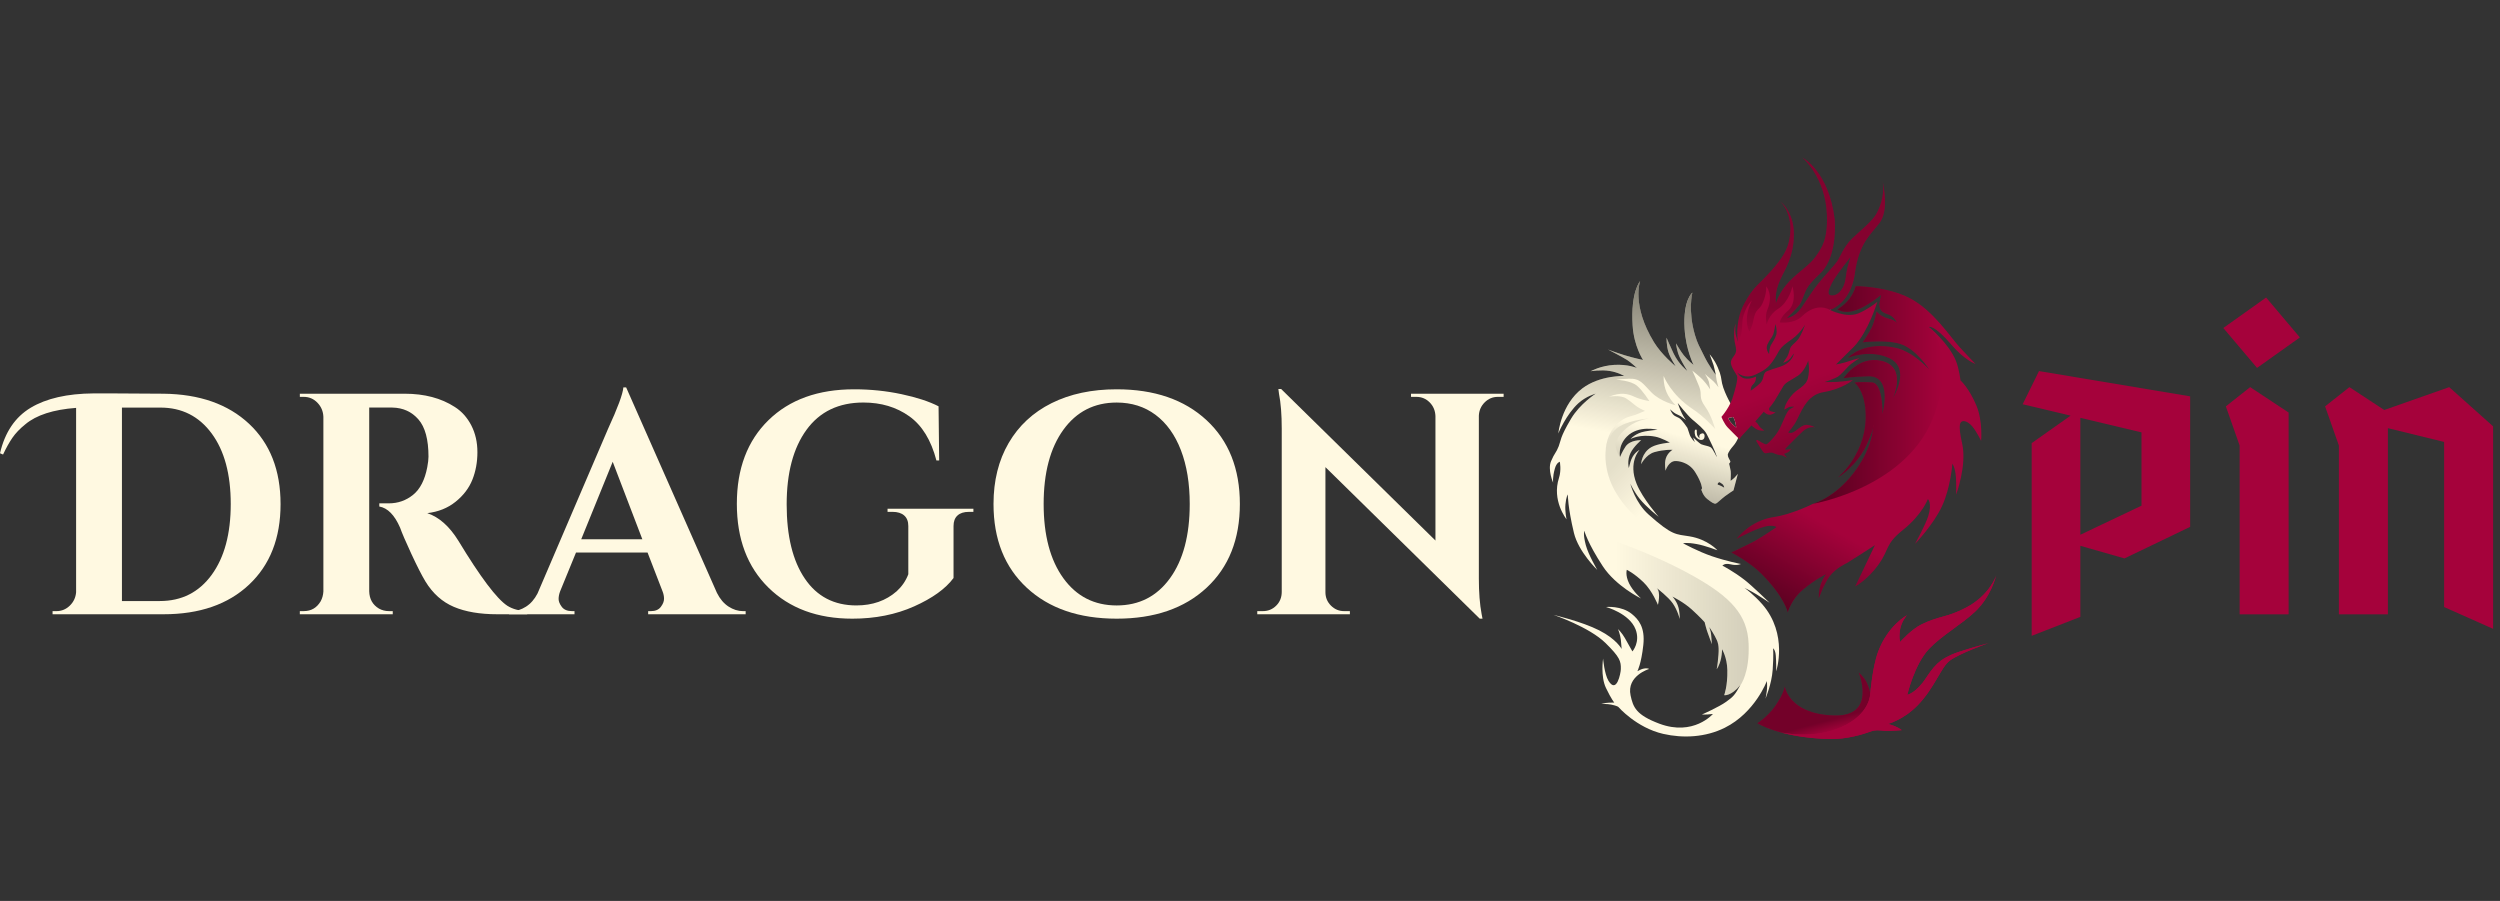
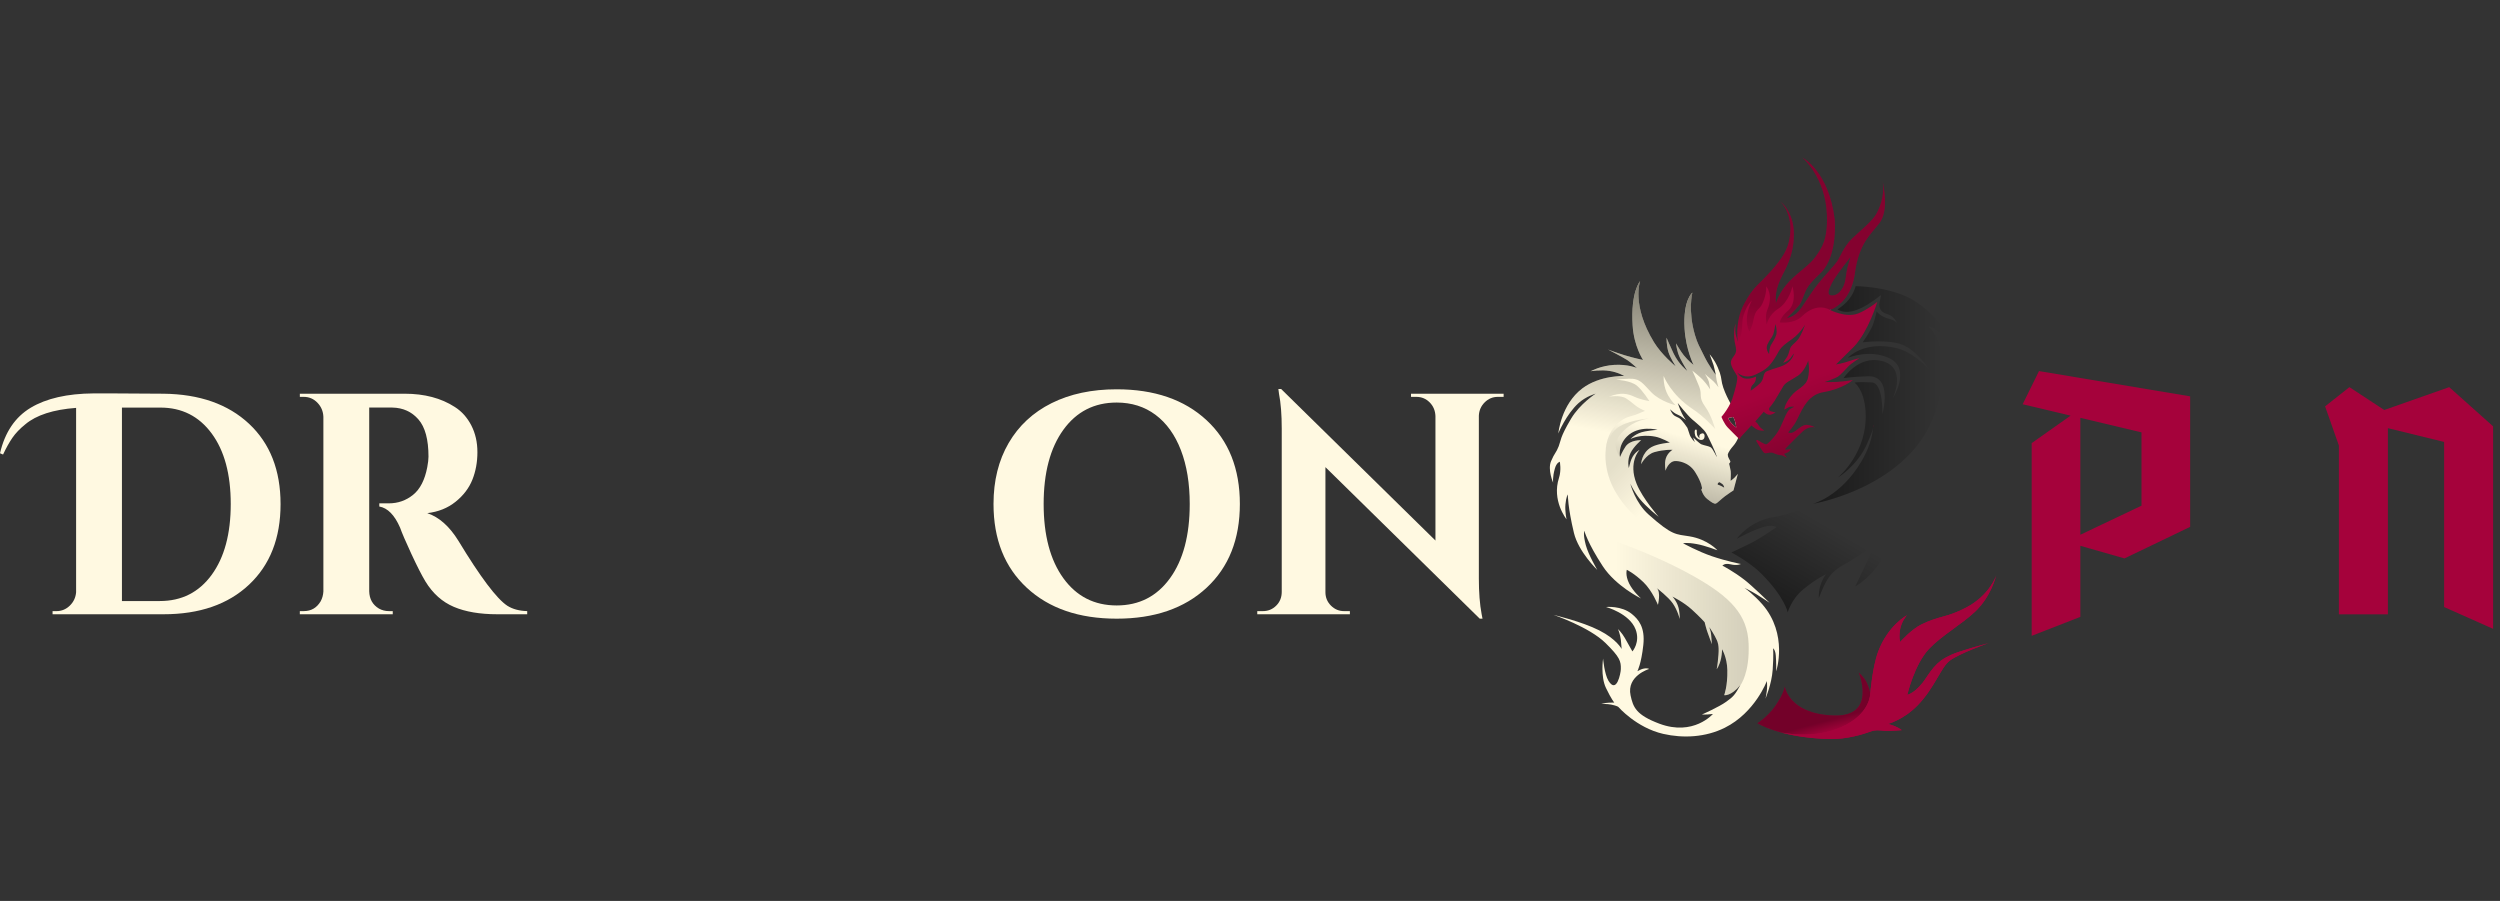
<svg xmlns="http://www.w3.org/2000/svg" width="111" height="40" viewBox="0 0 111 40" fill="none">
  <rect x="0" y="0" width="111" height="40" fill="#333333" stroke="none" />
  <g clip-path="url(#clip0_201_60046)">
    <path d="M4.152 17.467H4.993C5.4 17.467 6.156 17.472 7.259 17.481C8.861 17.499 10.127 17.945 11.059 18.817C11.991 19.689 12.457 20.878 12.457 22.384C12.457 23.89 11.991 25.082 11.059 25.958C10.127 26.835 8.861 27.273 7.259 27.273H2.334V27.134H2.51C2.736 27.134 2.933 27.052 3.101 26.889C3.268 26.725 3.361 26.527 3.379 26.294V18.11C2.366 18.185 1.615 18.428 1.126 18.838C0.882 19.034 0.69 19.235 0.55 19.439C0.409 19.645 0.271 19.892 0.136 20.181L0 20.125C0.217 19.192 0.672 18.518 1.364 18.103C2.056 17.689 2.985 17.476 4.153 17.467L4.152 17.467ZM9.397 25.525C9.962 24.751 10.245 23.702 10.245 22.377C10.245 21.053 9.962 20.008 9.397 19.244C8.831 18.479 8.074 18.097 7.124 18.097H5.414V26.686H7.097C8.064 26.686 8.831 26.299 9.397 25.525V25.525Z" fill="#FFF9E1" />
    <path d="M17.017 18.096H16.393V26.252C16.401 26.597 16.546 26.854 16.827 27.022C16.963 27.096 17.107 27.133 17.261 27.133H17.438V27.273H13.312V27.133H13.489C13.815 27.133 14.063 26.989 14.236 26.7C14.308 26.569 14.348 26.425 14.358 26.266V18.502C14.348 18.26 14.26 18.052 14.093 17.88C13.926 17.707 13.724 17.621 13.489 17.621H13.313V17.481H17.967C18.845 17.481 19.587 17.677 20.193 18.069C20.5 18.264 20.744 18.537 20.926 18.887C21.106 19.236 21.197 19.633 21.197 20.076C21.197 20.519 21.122 20.927 20.973 21.3C20.824 21.673 20.575 21.999 20.227 22.279C19.878 22.559 19.46 22.727 18.971 22.783C19.496 22.96 19.957 23.37 20.355 24.014C21.332 25.627 22.056 26.588 22.526 26.896C22.762 27.045 23.055 27.124 23.408 27.133V27.273H22.079C21.31 27.273 20.667 27.164 20.152 26.945C19.636 26.726 19.215 26.35 18.89 25.818C18.727 25.548 18.519 25.14 18.265 24.594C18.012 24.049 17.845 23.659 17.763 23.426C17.519 22.867 17.212 22.554 16.841 22.489V22.349H17.261C17.668 22.349 18.028 22.223 18.34 21.971C18.652 21.72 18.863 21.309 18.971 20.74C19.007 20.544 19.025 20.391 19.025 20.279C19.025 19.514 18.876 18.962 18.577 18.621C18.279 18.28 17.894 18.106 17.424 18.096H17.017Z" fill="#FFF9E1" />
-     <path d="M32.985 27.134H33.107V27.274H28.778V27.134H28.9C29.099 27.134 29.246 27.071 29.341 26.945C29.436 26.819 29.483 26.7 29.483 26.588C29.483 26.476 29.461 26.364 29.416 26.253L28.751 24.532H25.575L24.87 26.253C24.824 26.374 24.802 26.488 24.802 26.595C24.802 26.702 24.849 26.819 24.944 26.945C25.039 27.071 25.191 27.134 25.399 27.134H25.508V27.273H22.604V27.134H22.726C22.934 27.134 23.141 27.069 23.35 26.938C23.558 26.807 23.73 26.611 23.866 26.35L27 19.034C27.425 18.11 27.652 17.5 27.678 17.201H27.801L31.831 26.322C31.966 26.593 32.138 26.796 32.346 26.931C32.555 27.066 32.767 27.134 32.984 27.134H32.985ZM25.806 23.944H28.52L27.204 20.503L25.806 23.944Z" fill="#FFF9E1" />
-     <path d="M43.219 22.727H43.015C42.798 22.727 42.631 22.78 42.513 22.888C42.395 22.995 42.337 23.151 42.337 23.356V25.664C41.984 26.14 41.4 26.56 40.586 26.924C39.772 27.287 38.858 27.469 37.845 27.469C36.298 27.469 35.056 27.01 34.12 26.091C33.184 25.172 32.716 23.932 32.716 22.37C32.716 20.808 33.184 19.57 34.12 18.656C35.057 17.742 36.325 17.285 37.926 17.285C38.65 17.285 39.351 17.357 40.03 17.502C40.708 17.646 41.256 17.826 41.672 18.04L41.699 20.446H41.577C41.342 19.542 40.94 18.886 40.37 18.481C39.8 18.075 39.121 17.872 38.334 17.872C37.239 17.872 36.398 18.276 35.81 19.082C35.222 19.889 34.928 20.994 34.928 22.398C34.928 23.801 35.197 24.9 35.736 25.692C36.274 26.485 37.036 26.881 38.022 26.881C38.737 26.881 39.334 26.672 39.813 26.252C40.048 26.037 40.221 25.785 40.329 25.496V23.356C40.329 23.151 40.268 22.995 40.146 22.887C40.024 22.78 39.85 22.726 39.624 22.726H39.407V22.587H43.219V22.726L43.219 22.727Z" fill="#FFF9E1" />
    <path d="M49.581 17.285C51.255 17.285 52.584 17.742 53.571 18.656C54.556 19.57 55.05 20.81 55.05 22.377C55.05 23.944 54.557 25.184 53.571 26.098C52.585 27.012 51.255 27.469 49.581 27.469C47.907 27.469 46.577 27.012 45.591 26.098C44.605 25.184 44.112 23.944 44.112 22.377C44.112 21.342 44.336 20.439 44.784 19.67C45.232 18.901 45.867 18.311 46.69 17.9C47.514 17.49 48.477 17.285 49.581 17.285L49.581 17.285ZM47.213 25.672C47.797 26.479 48.586 26.882 49.581 26.882C50.576 26.882 51.365 26.479 51.949 25.672C52.533 24.865 52.824 23.767 52.824 22.377C52.824 21.463 52.693 20.666 52.431 19.985C52.169 19.305 51.793 18.782 51.305 18.418C50.816 18.054 50.242 17.873 49.581 17.873C48.586 17.873 47.797 18.276 47.213 19.083C46.63 19.89 46.338 20.988 46.338 22.377C46.338 23.767 46.63 24.865 47.213 25.672H47.213Z" fill="#FFF9E1" />
    <path d="M66.503 17.621C66.276 17.621 66.082 17.703 65.919 17.866C65.756 18.029 65.67 18.228 65.661 18.461V25.679C65.661 26.304 65.702 26.831 65.783 27.26L65.824 27.47H65.702L58.849 20.741V26.295C58.849 26.528 58.931 26.726 59.094 26.889C59.257 27.052 59.451 27.134 59.677 27.134H59.935V27.274H55.823V27.134H56.068C56.303 27.134 56.502 27.053 56.665 26.889C56.828 26.726 56.909 26.523 56.909 26.281V19.02C56.909 18.405 56.868 17.892 56.787 17.481L56.76 17.271H56.882L63.734 24V18.475C63.725 18.232 63.639 18.029 63.477 17.866C63.314 17.703 63.119 17.621 62.893 17.621H62.649V17.481H66.761V17.621H66.503H66.503Z" fill="#FFF9E1" />
    <path d="M90.531 16.476L97.243 17.598V23.392L94.327 24.794L92.367 24.233V27.389L90.207 28.231V19.674L91.935 18.454L89.806 17.949L90.531 16.476ZM95.083 22.452V19.198L92.367 18.552V23.743L95.083 22.452V22.452Z" fill="#A5023B" />
-     <path d="M102.114 14.982L100.213 16.335L98.715 14.563L100.616 13.21L102.114 14.982ZM98.828 18.043L99.907 17.189L101.615 18.317V27.275H99.44V19.783L98.828 18.043Z" fill="#A5023B" />
    <path d="M108.745 17.189L110.694 18.93V27.92L108.519 26.953V19.622L106.022 19.01V27.275H103.847V19.783L103.234 18.043L104.314 17.189L105.861 18.204L108.745 17.189V17.189Z" fill="#A5023B" />
    <path d="M78.243 26.827C77.874 26.405 77.48 26.117 77.455 26.1C77.476 26.11 77.761 26.25 77.992 26.391C78.224 26.532 78.554 26.753 78.574 26.766C78.545 26.737 77.78 25.997 77.473 25.759C76.965 25.363 76.475 25.114 76.475 25.114C76.475 25.114 76.567 24.993 76.824 25.054C77.146 25.131 77.294 25.041 77.294 25.041C77.294 25.041 76.659 24.918 76.011 24.697C75.395 24.488 74.728 24.122 74.728 24.122C74.728 24.122 74.879 24.073 75.339 24.157C75.708 24.224 76.255 24.433 76.255 24.433C76.255 24.433 75.827 23.947 75.016 23.814C74.406 23.714 74.254 23.79 73.195 22.843C72.603 22.314 72.393 21.504 72.386 21.479C72.395 21.496 72.556 21.837 72.793 22.136C73.087 22.508 73.645 22.947 73.645 22.947C73.645 22.947 72.936 22.143 72.668 21.487C72.271 20.513 72.798 19.974 72.798 19.974C72.798 19.974 72.565 20.078 72.435 20.389C72.389 20.499 72.32 20.781 72.32 20.781C72.32 20.781 72.23 20.45 72.396 20.11C72.539 19.819 72.867 19.544 72.867 19.544C72.867 19.544 72.383 19.52 72.173 19.829C72.032 20.038 71.928 20.292 71.928 20.292C71.928 20.292 71.817 19.803 72.233 19.384C72.752 18.859 73.597 19.083 73.597 19.083C73.597 19.083 73.329 19.103 73.04 19.155C72.621 19.229 72.41 19.477 72.397 19.492C72.417 19.482 72.823 19.262 73.493 19.387C73.762 19.437 74.141 19.65 74.141 19.65C74.141 19.65 73.606 19.695 73.331 19.848C72.878 20.101 72.865 20.61 72.865 20.61C72.865 20.61 73.077 20.183 73.454 20.075C73.885 19.952 74.261 19.971 74.261 19.971C74.261 19.971 74.038 20.101 73.959 20.365C73.892 20.588 73.95 20.898 73.95 20.898C73.95 20.898 74.081 20.446 74.424 20.47C74.424 20.47 74.958 20.47 75.266 20.963C75.574 21.455 75.57 21.686 75.57 21.686L75.538 21.741C75.538 21.741 75.61 22.006 75.801 22.155C75.992 22.304 76.105 22.382 76.18 22.359C76.254 22.337 76.419 22.158 76.594 22.029C76.769 21.899 76.967 21.773 76.967 21.773L77.161 21.038C77.155 21.045 77.059 21.162 77.002 21.219C76.944 21.277 76.84 21.348 76.84 21.348C76.84 21.348 76.857 21.017 76.844 20.917C76.831 20.817 76.772 20.587 76.772 20.587C76.772 20.587 76.845 20.52 76.824 20.473C76.779 20.369 76.709 20.295 76.714 20.184C76.714 20.184 76.721 20.068 76.957 19.799C77.051 19.692 77.122 19.569 77.174 19.445C77.262 19.236 77.294 19.022 77.287 18.875C77.274 18.59 77.116 18.371 76.997 18.185C76.932 18.084 76.879 17.995 76.829 17.904C76.799 17.849 76.77 17.794 76.74 17.734C76.659 17.576 76.513 17.265 76.461 17.025C76.409 16.785 76.435 16.691 76.266 16.305C76.108 15.944 75.919 15.744 75.907 15.732C75.913 15.748 76.037 16.066 76.082 16.214C76.126 16.364 76.18 16.635 76.182 16.645C76.172 16.633 75.868 16.227 75.664 15.806C75.456 15.378 75.374 15.272 75.259 14.882C74.934 13.787 75.142 12.991 75.142 12.991C75.142 12.991 74.72 13.32 74.796 14.594C74.852 15.527 75.194 16.201 75.194 16.201C75.194 16.201 74.967 16.033 74.753 15.765C74.617 15.595 74.416 15.246 74.416 15.246C74.419 15.259 74.442 15.579 74.591 15.89C74.684 16.084 74.908 16.455 74.915 16.467C74.903 16.458 74.545 16.182 74.312 15.704C74.163 15.397 73.995 14.996 73.995 14.996C73.995 14.996 73.988 15.359 74.086 15.652C74.171 15.908 74.389 16.247 74.398 16.261C74.379 16.246 73.775 15.747 73.435 15.19C72.429 13.543 72.822 12.481 72.822 12.481C72.822 12.481 72.398 12.948 72.489 14.447C72.545 15.376 72.951 15.981 72.951 15.981C72.951 15.981 72.549 15.9 72.147 15.777C71.764 15.659 71.426 15.53 71.395 15.518C71.438 15.541 72.085 15.878 72.251 15.987C72.419 16.098 72.669 16.328 72.678 16.337C72.667 16.332 72.269 16.166 71.671 16.201C71.065 16.236 70.624 16.483 70.624 16.483C70.624 16.483 71.071 16.408 71.464 16.47C71.856 16.532 72.112 16.694 72.112 16.694C72.112 16.694 71.038 16.653 70.255 17.245C69.314 17.955 69.197 19.209 69.186 19.247C69.197 19.223 69.543 18.396 70.075 17.908C70.415 17.595 70.835 17.483 70.848 17.478C70.838 17.486 70.144 17.934 69.755 18.591C69.25 19.443 69.308 19.554 69.207 19.813C69.086 20.124 69.029 20.094 68.867 20.477C68.707 20.855 68.96 21.434 68.96 21.434C68.96 21.434 68.922 21.212 69.035 20.807C69.113 20.528 69.256 20.502 69.256 20.502C69.256 20.502 69.331 20.872 69.219 21.218C68.892 22.223 69.541 23.039 69.555 23.058C69.552 23.047 69.477 22.696 69.506 22.39C69.537 22.057 69.61 21.954 69.61 21.954C69.61 21.954 69.611 22.536 69.883 23.663C70.087 24.505 70.92 25.305 70.92 25.305C70.92 25.305 70.523 24.629 70.411 24.208C70.281 23.724 70.343 23.568 70.343 23.568C70.343 23.568 70.49 24.115 71.164 25.141C71.742 26.022 72.843 26.564 72.862 26.573C72.85 26.563 72.5 26.247 72.333 25.905C72.151 25.534 72.231 25.299 72.231 25.299C72.231 25.299 72.561 25.455 72.977 25.858C73.368 26.239 73.612 26.857 73.612 26.857C73.612 26.857 73.758 26.28 73.557 26.109C73.588 26.133 74.077 26.507 74.273 26.792C74.487 27.1 74.58 27.483 74.58 27.483C74.58 27.483 74.592 27.15 74.498 26.891C74.407 26.64 74.256 26.489 74.256 26.489C74.256 26.489 74.747 26.726 75.122 27.067C75.485 27.398 75.686 27.625 75.686 27.625C75.686 27.625 75.76 27.941 75.825 28.105C75.889 28.27 76.006 28.602 76.006 28.602C76.006 28.602 75.98 28.161 75.959 28.071C75.938 27.983 75.897 27.85 75.894 27.842C75.904 27.857 76.134 28.203 76.227 28.421C76.259 28.497 76.333 28.646 76.3 29.06C76.26 29.573 76.22 29.713 76.22 29.713C76.22 29.713 76.347 29.561 76.417 29.224C76.464 28.995 76.458 28.827 76.458 28.827C76.458 28.827 76.681 29.177 76.694 29.75C76.71 30.463 76.552 30.868 76.552 30.868C76.552 30.868 76.858 30.922 77.274 30.418C77.019 30.867 76.965 30.926 76.641 31.16C76.317 31.393 75.561 31.726 75.561 31.726C75.561 31.726 75.691 31.73 75.829 31.721C75.967 31.712 76.054 31.7 76.054 31.7C76.054 31.7 75.191 32.699 73.677 32.132C72.64 31.743 72.51 31.399 72.398 30.878C72.21 30.008 73.219 29.703 73.219 29.703C73.219 29.703 73.165 29.643 72.943 29.694C72.864 29.713 72.705 29.8 72.7 29.803C72.705 29.793 72.873 29.471 72.963 28.641C73.05 27.848 72.748 27.501 72.453 27.26C71.988 26.88 71.307 26.951 71.307 26.951C71.307 26.951 72.341 27.23 72.618 27.938C72.841 28.512 72.479 28.923 72.479 28.923C72.479 28.923 72.317 28.641 72.14 28.322C72.026 28.118 71.842 27.93 71.842 27.93C71.842 27.93 71.942 28.189 71.965 28.399C71.988 28.61 72 28.814 72 28.814C72 28.814 71.783 28.383 71.005 27.988C70.236 27.596 68.977 27.301 68.977 27.301C68.977 27.301 70.556 27.833 71.287 28.552C71.919 29.174 71.975 29.355 71.965 29.712C71.96 29.889 71.782 30.828 71.415 30.225C71.235 29.928 71.177 29.242 71.177 29.242C71.177 29.242 71.058 30.029 71.304 30.544C71.55 31.058 71.675 31.196 71.675 31.196C71.675 31.196 71.598 31.192 71.421 31.2C71.243 31.209 71.092 31.256 71.092 31.256C71.092 31.256 71.362 31.247 71.539 31.284C71.805 31.339 71.855 31.389 71.855 31.389C71.855 31.389 72.657 32.312 73.846 32.584C74.738 32.789 75.732 32.736 76.581 32.312C77.929 31.638 78.448 30.238 78.448 30.238C78.448 30.238 78.474 30.435 78.448 30.663C78.423 30.882 78.388 31.014 78.386 31.022C78.395 31.002 78.662 30.37 78.707 29.739C78.752 29.097 78.727 28.786 78.727 28.786C78.727 28.786 78.824 28.847 78.845 29.106C78.87 29.403 78.863 29.804 78.863 29.804C78.863 29.804 79.409 28.163 78.242 26.825L78.243 26.827ZM76.949 18.514C76.949 18.514 77.001 18.591 77.03 18.688C77.069 18.814 77.087 18.968 77.09 18.978C77.096 18.996 76.936 18.864 76.833 18.74C76.76 18.651 76.735 18.559 76.735 18.559L76.949 18.515V18.514ZM76.276 21.453C76.29 21.43 76.341 21.408 76.341 21.408C76.341 21.408 76.377 21.421 76.464 21.485C76.552 21.55 76.552 21.651 76.552 21.651C76.552 21.651 76.474 21.609 76.422 21.579C76.37 21.55 76.263 21.517 76.263 21.517C76.263 21.517 76.263 21.476 76.276 21.453L76.276 21.453ZM74.4 18.368C74.497 18.417 74.63 18.472 74.682 18.52C74.732 18.568 74.85 18.642 74.857 18.646C74.851 18.64 74.766 18.531 74.675 18.352C74.585 18.173 74.496 17.909 74.491 17.893C74.508 17.914 74.91 18.431 75.132 18.621C75.359 18.815 75.657 19.049 75.771 19.262C75.884 19.476 76.169 20.069 76.218 20.248C76.266 20.426 76.066 19.911 75.942 19.852C75.819 19.794 75.699 19.787 75.544 19.729C75.457 19.696 75.174 19.418 75.174 19.418L75.249 19.632C75.249 19.632 75.067 19.441 75.025 19.308C74.983 19.175 74.921 18.997 74.921 18.997C74.921 18.997 74.688 18.637 74.549 18.559C74.409 18.482 74.351 18.482 74.276 18.391C74.204 18.302 74.153 18.178 74.15 18.171C74.157 18.177 74.305 18.32 74.399 18.368H74.4Z" fill="#FFF9E1" />
    <path d="M75.468 19.472C75.468 19.472 75.37 19.387 75.35 19.305C75.315 19.154 75.371 19.077 75.298 19.073C75.241 19.07 75.222 19.188 75.269 19.344C75.29 19.414 75.392 19.514 75.505 19.532C75.617 19.549 75.683 19.476 75.684 19.372C75.687 19.231 75.591 19.218 75.511 19.264C75.406 19.324 75.468 19.472 75.468 19.472Z" fill="#FFF9E1" />
    <path d="M76.842 21.348C76.842 21.348 76.858 21.017 76.845 20.917C76.832 20.817 76.774 20.587 76.774 20.587C76.774 20.587 76.846 20.52 76.826 20.473C76.78 20.369 76.71 20.295 76.715 20.184C76.715 20.184 76.722 20.068 76.958 19.799C77.211 19.512 77.299 19.109 77.289 18.875C77.276 18.59 77.262 18.393 77.056 17.848C76.844 17.29 76.754 16.992 76.748 16.974C76.753 17.001 76.862 17.604 76.894 17.722C76.926 17.841 76.994 18.091 76.994 18.091C76.994 18.091 76.822 17.893 76.742 17.734C76.661 17.576 76.515 17.265 76.463 17.025C76.411 16.785 76.437 16.691 76.268 16.305C76.11 15.944 75.921 15.744 75.909 15.732C75.915 15.749 76.039 16.066 76.084 16.214C76.128 16.364 76.182 16.635 76.184 16.645C76.184 16.645 76.198 16.773 76.218 16.886C76.239 16.997 76.303 17.197 76.303 17.197C76.303 17.197 76.121 16.951 75.992 16.854C75.866 16.76 75.71 16.611 75.7 16.602C75.709 16.616 75.85 16.845 75.875 16.951C75.901 17.061 75.933 17.288 75.933 17.288C75.933 17.288 75.764 17.029 75.603 16.86C75.455 16.707 75.165 16.476 75.138 16.454C75.161 16.495 75.357 16.937 75.447 17.172C75.594 17.555 75.391 17.611 75.713 18.06C75.987 18.442 76.149 19.026 76.153 19.044C76.139 19.028 75.675 18.503 75.149 18.157C74.181 17.52 73.866 16.694 73.866 16.694C73.866 16.694 73.835 17.165 74.067 17.561C74.23 17.839 74.391 17.985 74.401 17.994C74.381 17.989 73.734 17.829 73.338 17.437C72.937 17.04 72.846 16.789 72.306 16.815C71.772 16.84 71.762 16.858 71.762 16.858C71.762 16.858 72.397 16.889 72.682 17.126C72.945 17.346 73.231 17.809 73.231 17.809C73.231 17.809 72.842 17.745 72.567 17.615C72.291 17.486 71.977 17.398 71.435 17.612C71.435 17.612 71.943 17.524 72.202 17.692C72.462 17.861 72.587 17.999 72.721 18.081C72.855 18.163 73.04 18.245 73.04 18.245C72.979 18.257 72.634 18.429 72.408 18.48C72.058 18.56 71.338 18.947 71.286 20.081C71.286 20.081 71.338 19.282 71.915 18.928C72.419 18.618 73.347 18.571 73.347 18.571C73.343 18.571 72.446 18.572 71.869 19.381C71.548 19.832 71.928 20.291 71.928 20.291C71.928 20.291 71.817 19.803 72.233 19.383C72.752 18.858 73.597 19.082 73.597 19.082C73.597 19.082 73.329 19.102 73.04 19.154C72.622 19.228 72.41 19.476 72.398 19.492C72.418 19.481 72.823 19.261 73.494 19.386C73.762 19.436 74.142 19.65 74.142 19.65C74.142 19.65 73.606 19.695 73.332 19.847C72.878 20.1 72.865 20.609 72.865 20.609C72.865 20.609 73.077 20.182 73.455 20.074C73.886 19.951 74.262 19.97 74.262 19.97C74.262 19.97 74.038 20.1 73.959 20.364C73.892 20.587 73.951 20.897 73.951 20.897C73.951 20.897 74.081 20.445 74.424 20.469C74.424 20.469 74.959 20.469 75.266 20.962C75.574 21.455 75.571 21.685 75.571 21.685L75.539 21.74C75.539 21.74 75.61 22.006 75.801 22.154C75.993 22.304 76.106 22.381 76.18 22.359C76.255 22.336 76.42 22.158 76.595 22.028C76.77 21.898 76.967 21.772 76.967 21.772L77.162 21.037C77.156 21.044 77.059 21.161 77.003 21.218C76.945 21.276 76.841 21.347 76.841 21.347L76.842 21.348ZM75.943 19.852C75.82 19.794 75.7 19.787 75.545 19.729C75.457 19.697 75.175 19.418 75.175 19.418L75.25 19.632C75.25 19.632 75.068 19.441 75.026 19.308C74.984 19.175 74.922 18.997 74.922 18.997C74.922 18.997 74.689 18.637 74.549 18.559C74.41 18.482 74.352 18.482 74.277 18.391C74.205 18.303 74.154 18.178 74.151 18.171C74.158 18.177 74.305 18.32 74.4 18.368C74.498 18.417 74.63 18.472 74.682 18.52C74.733 18.568 74.85 18.642 74.857 18.647C74.851 18.64 74.767 18.531 74.675 18.352C74.585 18.173 74.496 17.909 74.491 17.893C74.508 17.914 74.91 18.431 75.132 18.621C75.359 18.816 75.657 19.049 75.771 19.262C75.884 19.477 76.169 20.07 76.218 20.248C76.266 20.426 76.066 19.911 75.942 19.852H75.943ZM76.423 21.58C76.371 21.55 76.264 21.518 76.264 21.518C76.264 21.518 76.264 21.476 76.277 21.453C76.29 21.43 76.342 21.408 76.342 21.408C76.342 21.408 76.377 21.421 76.465 21.485C76.552 21.55 76.552 21.651 76.552 21.651C76.552 21.651 76.474 21.609 76.422 21.579L76.423 21.58ZM75.136 16.453C75.136 16.453 75.137 16.453 75.138 16.454C75.136 16.451 75.136 16.451 75.136 16.453Z" fill="url(#paint0_linear_201_60046)" />
    <path d="M77.276 30.419C76.861 30.923 76.554 30.869 76.554 30.869C76.554 30.869 76.712 30.464 76.696 29.751C76.683 29.178 76.46 28.828 76.46 28.828C76.46 28.828 76.466 28.996 76.419 29.225C76.349 29.563 76.222 29.714 76.222 29.714C76.222 29.714 76.262 29.574 76.302 29.061C76.335 28.647 76.261 28.498 76.228 28.422C76.136 28.204 75.906 27.858 75.896 27.843C75.899 27.851 75.94 27.984 75.96 28.072C75.982 28.162 76.008 28.603 76.008 28.603C76.008 28.603 75.891 28.27 75.826 28.106C75.762 27.942 75.688 27.626 75.688 27.626C75.688 27.626 75.487 27.399 75.124 27.068C74.749 26.727 74.258 26.49 74.258 26.49C74.258 26.49 74.409 26.642 74.5 26.892C74.594 27.151 74.582 27.484 74.582 27.484C74.582 27.484 74.489 27.101 74.275 26.793C74.079 26.508 73.59 26.134 73.559 26.11C73.76 26.281 73.614 26.858 73.614 26.858C73.614 26.858 73.37 26.24 72.979 25.86C72.563 25.456 72.233 25.3 72.233 25.3C72.233 25.3 72.153 25.535 72.335 25.906C72.502 26.249 72.852 26.564 72.864 26.574C72.845 26.565 71.744 26.023 71.166 25.142C70.492 24.117 70.345 23.569 70.345 23.569C70.345 23.569 72.977 24.335 75.189 25.578C76.848 26.512 77.584 27.296 77.638 28.573C77.694 29.881 77.277 30.419 77.277 30.419L77.276 30.419Z" fill="url(#paint1_linear_201_60046)" />
    <path d="M78.243 26.827C77.875 26.405 77.48 26.117 77.456 26.1C77.476 26.11 77.761 26.25 77.993 26.391C78.225 26.532 78.555 26.753 78.575 26.766C78.545 26.737 77.781 25.997 77.474 25.759C76.965 25.363 76.476 25.114 76.476 25.114C76.476 25.114 76.568 24.993 76.825 25.054C77.146 25.131 77.294 25.04 77.294 25.04C77.294 25.04 76.659 24.918 76.011 24.697C75.396 24.487 74.729 24.122 74.729 24.122C74.729 24.122 72.731 23.621 71.701 21.793C71.196 20.898 71.286 20.082 71.286 20.082C71.338 18.948 72.058 18.561 72.408 18.481C72.635 18.43 72.979 18.258 73.041 18.246C73.041 18.246 72.855 18.164 72.721 18.082C72.587 18 72.462 17.861 72.203 17.693C71.943 17.524 71.436 17.613 71.436 17.613C71.977 17.399 72.291 17.487 72.567 17.616C72.842 17.746 73.231 17.81 73.231 17.81C73.231 17.81 72.945 17.347 72.682 17.127C72.397 16.889 71.762 16.859 71.762 16.859C71.762 16.859 71.773 16.841 72.306 16.816C72.846 16.79 72.937 17.04 73.338 17.438C73.734 17.829 74.381 17.99 74.401 17.995C74.391 17.986 74.23 17.84 74.067 17.561C73.836 17.166 73.866 16.695 73.866 16.695C73.866 16.695 74.181 17.52 75.149 18.158C75.675 18.504 76.139 19.029 76.153 19.045C76.149 19.027 75.987 18.443 75.713 18.061C75.391 17.612 75.595 17.555 75.447 17.173C75.357 16.938 75.161 16.496 75.138 16.455C75.165 16.476 75.455 16.708 75.603 16.861C75.765 17.03 75.933 17.289 75.933 17.289C75.933 17.289 75.901 17.062 75.875 16.952C75.85 16.845 75.709 16.617 75.701 16.603C75.71 16.612 75.866 16.761 75.992 16.855C76.121 16.952 76.303 17.198 76.303 17.198C76.303 17.198 76.239 16.998 76.219 16.887C76.198 16.774 76.184 16.646 76.184 16.646C76.174 16.634 75.87 16.228 75.666 15.807C75.458 15.379 75.376 15.273 75.26 14.883C74.936 13.788 75.144 12.992 75.144 12.992C75.144 12.992 74.722 13.321 74.798 14.595C74.854 15.528 75.196 16.202 75.196 16.202C75.196 16.202 74.969 16.034 74.755 15.766C74.619 15.596 74.418 15.247 74.418 15.247C74.421 15.26 74.444 15.58 74.593 15.891C74.686 16.085 74.91 16.456 74.917 16.468C74.905 16.459 74.547 16.183 74.314 15.706C74.165 15.398 73.997 14.997 73.997 14.997C73.997 14.997 73.99 15.36 74.088 15.653C74.173 15.909 74.391 16.248 74.4 16.262C74.382 16.247 73.777 15.748 73.437 15.191C72.431 13.543 72.823 12.482 72.823 12.482C72.823 12.482 72.4 12.949 72.49 14.448C72.547 15.377 72.953 15.982 72.953 15.982C72.953 15.982 72.551 15.901 72.149 15.778C71.766 15.66 71.428 15.531 71.397 15.519C71.44 15.542 72.087 15.879 72.253 15.988C72.421 16.099 72.671 16.329 72.68 16.338C72.669 16.333 72.271 16.167 71.673 16.202C71.067 16.237 70.626 16.484 70.626 16.484C70.626 16.484 71.073 16.409 71.466 16.471C71.858 16.533 72.114 16.695 72.114 16.695C72.114 16.695 71.04 16.654 70.257 17.246C69.316 17.956 69.199 19.209 69.188 19.247C69.199 19.224 69.545 18.397 70.076 17.909C70.417 17.596 70.838 17.484 70.85 17.479C70.84 17.487 70.145 17.935 69.757 18.592C69.252 19.444 69.31 19.555 69.209 19.814C69.088 20.125 69.031 20.095 68.868 20.478C68.708 20.855 68.962 21.435 68.962 21.435C68.962 21.435 68.924 21.213 69.037 20.808C69.115 20.529 69.258 20.503 69.258 20.503C69.258 20.503 69.333 20.873 69.221 21.219C68.894 22.224 69.543 23.04 69.556 23.059C69.554 23.047 69.479 22.697 69.508 22.39C69.539 22.058 69.612 21.955 69.612 21.955C69.612 21.955 69.613 22.537 69.885 23.664C70.088 24.506 70.922 25.306 70.922 25.306C70.922 25.306 70.525 24.63 70.413 24.209C70.283 23.724 70.345 23.569 70.345 23.569C70.345 23.569 72.855 24.354 75.189 25.578C76.875 26.463 77.584 27.296 77.638 28.572C77.694 29.881 77.277 30.419 77.277 30.419C77.021 30.869 76.968 30.927 76.644 31.161C76.32 31.394 75.563 31.727 75.563 31.727C75.563 31.727 75.693 31.731 75.831 31.723C75.97 31.714 76.056 31.701 76.056 31.701C76.056 31.701 75.193 32.701 73.68 32.133C72.642 31.744 72.513 31.4 72.401 30.88C72.213 30.009 73.221 29.704 73.221 29.704C73.221 29.704 73.168 29.644 72.945 29.696C72.866 29.714 72.707 29.802 72.702 29.804C72.707 29.794 72.875 29.473 72.965 28.642C73.052 27.849 72.75 27.502 72.456 27.261C71.99 26.881 71.309 26.952 71.309 26.952C71.309 26.952 72.343 27.231 72.62 27.939C72.844 28.513 72.481 28.925 72.481 28.925C72.481 28.925 72.319 28.642 72.142 28.323C72.029 28.119 71.844 27.931 71.844 27.931C71.844 27.931 71.944 28.19 71.967 28.401C71.99 28.611 72.003 28.815 72.003 28.815C72.003 28.815 71.785 28.384 71.008 27.989C70.238 27.598 68.979 27.302 68.979 27.302C68.979 27.302 70.558 27.834 71.289 28.553C71.921 29.175 71.977 29.357 71.967 29.713C71.962 29.89 71.784 30.829 71.418 30.227C71.237 29.93 71.18 29.243 71.18 29.243C71.18 29.243 71.06 30.031 71.306 30.545C71.552 31.059 71.678 31.197 71.678 31.197C71.678 31.197 71.6 31.193 71.423 31.201C71.246 31.21 71.095 31.258 71.095 31.258C71.095 31.258 71.364 31.248 71.541 31.285C71.807 31.34 71.857 31.39 71.857 31.39C71.857 31.39 72.66 32.313 73.848 32.585C74.74 32.79 75.734 32.737 76.583 32.313C77.931 31.639 78.45 30.239 78.45 30.239C78.45 30.239 78.476 30.437 78.45 30.664C78.425 30.883 78.391 31.015 78.389 31.023C78.397 31.003 78.665 30.372 78.709 29.74C78.755 29.099 78.729 28.787 78.729 28.787C78.729 28.787 78.826 28.848 78.848 29.107C78.872 29.405 78.865 29.805 78.865 29.805C78.865 29.805 79.412 28.164 78.244 26.826L78.243 26.827ZM75.138 16.454L75.136 16.453C75.136 16.451 75.136 16.451 75.138 16.454Z" fill="url(#paint2_linear_201_60046)" />
    <path d="M76.255 24.433C76.255 24.433 75.709 24.224 75.339 24.157C74.879 24.072 74.729 24.122 74.729 24.122C74.729 24.122 72.732 23.621 71.701 21.793C71.197 20.898 71.287 20.082 71.287 20.082C71.287 20.082 71.349 19.259 71.915 18.928C72.462 18.609 73.347 18.572 73.347 18.572C73.343 18.572 72.446 18.573 71.87 19.382C71.549 19.833 71.929 20.292 71.929 20.292C71.929 20.292 72.032 20.038 72.174 19.829C72.383 19.52 72.868 19.544 72.868 19.544C72.868 19.544 72.54 19.819 72.397 20.11C72.231 20.45 72.321 20.781 72.321 20.781C72.321 20.781 72.39 20.498 72.436 20.389C72.566 20.078 72.799 19.974 72.799 19.974C72.799 19.974 72.272 20.512 72.669 21.486C72.937 22.143 73.646 22.947 73.646 22.947C73.646 22.947 73.088 22.508 72.794 22.136C72.557 21.837 72.395 21.496 72.387 21.479C72.394 21.503 72.604 22.314 73.196 22.843C74.255 23.79 74.407 23.714 75.017 23.814C75.828 23.947 76.255 24.433 76.255 24.433V24.433Z" fill="url(#paint3_linear_201_60046)" />
-     <path d="M83.522 13.094C83.462 13.4 83.427 13.5 83.45 13.613C83.474 13.734 83.526 13.867 83.82 13.955C84.102 14.04 84.219 14.322 84.224 14.345C84.218 14.332 84.156 14.225 83.88 14.157C83.488 14.061 83.326 13.832 83.324 13.822C83.32 13.84 83.23 14.288 83.099 14.556C82.969 14.819 82.702 15.199 82.702 15.199C82.702 15.199 83.835 15.052 84.467 15.306C85.127 15.572 85.646 16.392 85.646 16.392C85.646 16.392 84.948 15.623 84.193 15.451C82.741 15.12 82.07 15.866 82.047 15.886C82.085 15.87 83.023 15.495 83.884 15.901C84.854 16.359 84.077 17.62 84.046 17.669C84.068 17.621 84.676 16.29 83.538 16.022C82.503 15.777 81.855 16.787 81.855 16.787C81.873 16.789 82.225 16.726 82.944 16.705C84.061 16.673 83.579 18.378 83.579 18.378C83.579 18.378 83.619 17.011 83.112 16.979C82.54 16.942 82.34 16.987 82.34 16.987C82.34 16.987 82.766 17.281 82.831 18.25C82.954 20.11 81.592 21.209 81.592 21.209C81.592 21.209 82.444 20.7 82.885 19.735C83.048 19.375 83.142 19.12 83.164 18.996C83.127 19.43 82.976 19.933 82.638 20.502C81.721 22.046 80.494 22.37 80.494 22.37C80.494 22.37 79.571 22.837 78.769 22.955C77.689 23.114 77.112 23.92 77.112 23.92C77.112 23.92 77.874 23.506 78.337 23.386C78.744 23.28 78.874 23.407 78.874 23.407C78.874 23.407 78.265 23.827 77.919 24.019C77.651 24.168 76.873 24.529 76.873 24.529C76.873 24.529 77.677 24.943 78.195 25.462C79.239 26.506 79.375 27.186 79.375 27.186C79.375 27.186 79.541 26.605 80.04 26.188C80.647 25.68 81.064 25.503 81.092 25.488C81.082 25.496 80.994 25.562 80.868 25.874C80.734 26.206 80.756 26.561 80.756 26.561C80.756 26.561 80.972 25.942 81.227 25.595C81.495 25.23 81.999 25 81.999 25C81.999 25 82.216 24.868 82.608 24.617C82.969 24.387 83.245 24.206 83.245 24.206L82.375 26.035C82.392 26.026 82.927 25.736 83.41 25.062C83.886 24.397 83.7 24.159 84.482 23.537C85.349 22.848 85.597 22.159 85.597 22.159C85.597 22.159 85.796 22.325 85.614 22.915C85.499 23.285 85.029 24.148 85.029 24.148C85.029 24.148 85.855 23.284 86.23 22.464C86.613 21.628 86.685 20.59 86.685 20.59C86.685 20.59 86.812 20.738 86.844 21.199C86.865 21.506 86.852 21.96 86.852 21.96C86.852 21.96 87.336 20.668 87.122 19.708C86.933 18.861 87.025 18.754 87.115 18.711C87.205 18.668 87.385 18.719 87.566 18.929C87.749 19.142 87.962 19.574 87.962 19.574C87.962 19.574 88.043 18.7 87.753 18.008C87.423 17.22 87.045 16.888 87.045 16.888C87.045 16.888 86.992 16.394 86.841 16.019C86.529 15.239 85.646 14.518 85.646 14.518C85.646 14.518 85.871 14.4 86.643 15.306C87.224 15.988 87.695 16.153 87.71 16.158C87.698 16.146 87.31 15.743 87.002 15.408C86.595 14.963 85.836 13.786 84.809 13.247C83.782 12.708 82.391 12.706 82.391 12.706C82.278 13.127 82.01 13.464 81.584 13.738C82.037 14.01 82.678 13.77 83.522 13.094V13.094Z" fill="#A5023B" />
    <path d="M82.353 12.153C82.537 10.778 83.079 10.396 83.455 9.893C83.867 9.34 83.632 8.248 83.59 8.068C83.615 8.194 83.701 8.766 83.318 9.482C83.133 9.829 82.586 10.246 82.224 10.6C81.862 10.954 81.693 11.429 81.564 11.614C81.435 11.799 81.082 12.161 80.76 12.555C80.438 12.95 80.293 13.215 79.988 13.657C79.682 14.1 79.344 14.116 79.344 14.116C79.344 14.116 79.73 13.746 79.875 13.561C80.02 13.376 80.084 13.07 80.229 12.805C80.373 12.539 80.864 12.097 80.864 12.097C81.612 11.309 81.46 9.74 81.46 9.74C81.206 7.634 80.067 7.018 80.031 7C80.062 7.026 81.05 7.889 81.114 9.526C81.157 10.653 80.889 11 80.615 11.392C80.341 11.784 79.88 12.041 79.43 12.512C78.979 12.985 78.851 13.467 78.851 13.467C78.792 12.797 79.038 12.443 79.308 11.88C79.638 11.192 79.638 10.617 79.638 10.617C79.733 9.522 79.12 9.002 79.053 8.949C79.115 9.008 79.638 9.54 79.457 10.592C79.377 11.056 79.167 11.437 78.62 12.049C78.073 12.66 77.848 12.724 77.437 13.496C77.019 14.284 77.153 15.13 77.163 15.19C77.157 15.171 77.126 15.062 77.076 14.888C77.019 14.695 77.059 14.365 77.059 14.365C77.059 14.365 76.907 14.776 77.067 15.403C77.152 15.734 76.915 15.821 76.858 16.03C76.802 16.239 77.059 16.546 77.124 16.69C77.188 16.835 76.971 17.518 76.971 17.518C76.85 18.041 76.432 18.508 76.432 18.508C76.432 18.508 76.544 18.806 76.713 18.983C76.882 19.16 77.244 19.513 77.244 19.513L77.282 19.412L77.762 18.889C77.762 18.889 77.826 18.948 77.966 19.044C78.105 19.141 78.33 19.117 78.33 19.117C78.33 19.117 78.26 19.061 78.196 19.015C78.132 18.969 78.081 18.875 78.046 18.825C78.011 18.774 77.933 18.712 77.933 18.712L78.314 18.279C78.314 18.279 78.383 18.379 78.528 18.411C78.66 18.441 78.829 18.311 78.829 18.311C78.829 18.311 78.717 18.291 78.616 18.259C78.516 18.227 78.552 18.118 78.552 18.118C78.552 18.118 78.681 17.969 78.793 17.796C78.906 17.623 79.079 17.305 79.183 17.14C79.288 16.975 79.493 16.899 79.815 16.69C80.137 16.48 80.283 16.014 80.283 16.014V16.015C80.286 16.029 80.367 16.385 80.274 16.781C80.179 17.185 79.797 17.227 79.504 17.609C79.219 17.981 79.224 18.19 79.224 18.19C79.224 18.19 79.315 18.136 79.397 18.09C79.5 18.033 79.665 18.061 79.665 18.061C79.665 18.061 79.501 18.134 79.424 18.209C79.347 18.283 79.246 18.512 79.066 18.929C78.886 19.346 78.486 19.71 78.429 19.73C78.372 19.751 78.026 19.535 78.026 19.535L77.968 19.564C77.968 19.564 78.208 19.969 78.287 20.064C78.367 20.16 78.421 20.118 78.564 20.097C78.707 20.076 78.737 20.124 78.887 20.173C79.036 20.221 79.114 20.214 79.114 20.214C79.218 20.251 79.331 20.323 79.338 20.326L79.208 20.151C79.208 20.151 79.294 20.122 79.376 20.084C79.453 20.049 79.522 19.935 79.531 19.921C79.524 19.925 79.489 19.951 79.393 19.963C79.286 19.977 79.247 19.945 79.247 19.945C79.247 19.945 79.777 19.396 80.046 19.148C80.308 18.905 80.574 18.971 80.587 18.974C80.578 18.969 80.436 18.886 80.254 18.866C80.064 18.845 79.923 18.981 79.712 19.137C79.5 19.293 79.394 19.193 79.394 19.193C79.394 19.193 79.642 18.943 79.806 18.598C80.057 18.072 80.315 17.519 80.957 17.412C81.813 17.269 82.267 16.874 82.267 16.874C82.267 16.874 81.934 16.933 81.541 16.958C81.365 16.97 81.019 16.964 81.019 16.964C81.019 16.964 81.485 16.802 81.606 16.722C81.726 16.641 81.92 16.425 82.064 16.271C82.206 16.122 82.546 15.912 82.562 15.902C82.551 15.904 82.354 15.945 82.089 16.038C81.815 16.134 81.517 16.183 81.517 16.183L82.33 15.378C82.971 14.681 83.34 13.439 83.352 13.4C83.341 13.42 82.921 13.745 82.51 13.914C81.974 14.134 81.252 13.761 81.252 13.761C81.252 13.761 81.487 13.703 81.791 13.399C82.129 13.061 82.299 12.563 82.354 12.152L82.353 12.153ZM76.833 18.74C76.76 18.652 76.735 18.559 76.735 18.559L76.949 18.515C76.949 18.515 77.001 18.592 77.03 18.689C77.069 18.815 77.087 18.968 77.09 18.978C77.096 18.997 76.936 18.865 76.833 18.74V18.74ZM78.47 15.301C78.561 15.087 78.665 15.014 78.73 14.848C78.78 14.717 78.829 14.385 78.829 14.385C78.829 14.385 78.92 14.674 78.866 14.862C78.813 15.05 78.703 15.187 78.628 15.323C78.556 15.454 78.547 15.72 78.547 15.72C78.547 15.72 78.379 15.516 78.47 15.302V15.301ZM79.808 15.101C79.639 15.291 79.523 15.334 79.478 15.484C79.432 15.634 79.4 15.76 79.349 15.843C79.298 15.926 79.169 16.109 79.169 16.109C79.169 16.109 79.386 16.044 79.481 15.918C79.574 15.792 79.65 15.693 79.65 15.693C79.65 15.693 79.606 16.106 78.995 16.297C78.384 16.487 78.389 16.497 78.338 16.589C78.287 16.68 78.3 16.852 78.161 17.002C78.021 17.152 77.732 17.348 77.732 17.348C77.732 17.348 77.724 17.198 77.793 17.12C77.863 17.042 77.919 16.978 77.941 16.913C77.962 16.849 77.968 16.723 77.968 16.723C77.968 16.723 77.689 16.855 77.458 16.803C77.253 16.758 77.138 16.551 77.131 16.539C77.143 16.55 77.458 16.86 77.944 16.631C78.438 16.397 78.526 16.283 78.695 16.059C78.836 15.874 78.948 15.633 79.021 15.528C79.134 15.368 79.243 15.287 79.585 15.042C79.915 14.805 80.133 14.441 80.147 14.416C80.137 14.445 79.971 14.916 79.807 15.101L79.808 15.101ZM81.291 13.115C81.119 13.092 81.179 12.874 81.334 12.573C81.531 12.194 82.156 11.422 82.165 11.41C82.161 11.424 82.017 11.858 81.983 12.102C81.936 12.434 81.921 12.611 81.782 12.83C81.644 13.05 81.463 13.139 81.291 13.115Z" fill="#A5023B" />
    <path d="M83.826 32.142C84.267 32.262 84.439 32.419 84.439 32.419C84.439 32.419 83.88 32.464 83.677 32.449C83.473 32.434 83.297 32.386 83.032 32.487C82.766 32.588 81.999 32.829 81.26 32.813C79.056 32.765 78.026 32.112 78.026 32.112C78.026 32.112 78.472 31.834 78.791 31.386C79.206 30.803 79.245 30.479 79.245 30.479C79.245 30.479 79.41 31.701 81.42 31.768C83.351 31.832 82.526 29.86 82.526 29.86C82.526 29.86 82.744 30.034 82.875 30.291C83.005 30.549 83.04 30.789 83.04 30.789C83.04 30.789 83.136 29.606 83.392 28.928C83.831 27.762 84.666 27.318 84.666 27.318C84.666 27.318 84.43 27.576 84.365 27.941C84.296 28.324 84.368 28.502 84.368 28.502C84.368 28.502 84.86 27.944 85.309 27.726C86.154 27.316 86.39 27.444 87.274 26.988C88.353 26.431 88.629 25.551 88.629 25.551C88.629 25.551 88.418 26.476 87.694 27.157C87.092 27.724 86.205 28.221 85.649 28.81C84.995 29.503 84.685 30.85 84.685 30.85C84.685 30.85 85.081 30.776 85.529 30.082C86.016 29.326 86.338 29.22 86.651 29.066C86.964 28.913 88.286 28.554 88.286 28.554C88.286 28.554 87.01 29.003 86.569 29.333C86.168 29.634 85.909 30.532 85.132 31.327C84.515 31.959 83.826 32.142 83.826 32.142V32.142Z" fill="#A5023B" />
    <path d="M87.709 16.158C87.695 16.154 87.224 15.988 86.643 15.306C85.87 14.4 85.645 14.518 85.645 14.518L85.65 14.521C85.65 14.521 85.651 14.523 85.653 14.524L85.653 14.525C85.755 14.615 86.826 15.654 85.906 18.346C84.788 21.616 80.573 22.357 80.495 22.37C80.536 22.359 81.736 22.02 82.638 20.502C82.975 19.934 83.127 19.431 83.164 18.996C83.142 19.121 83.048 19.376 82.884 19.735C82.453 20.683 81.624 21.191 81.593 21.209C81.632 21.177 82.952 20.083 82.831 18.25C82.766 17.282 82.34 16.988 82.34 16.988C82.34 16.988 82.54 16.943 83.112 16.98C83.619 17.012 83.579 18.379 83.579 18.379C83.579 18.379 84.061 16.674 82.943 16.706C82.225 16.727 81.873 16.79 81.855 16.788C81.855 16.788 82.503 15.778 83.538 16.023C84.666 16.289 84.078 17.601 84.046 17.669C84.088 17.602 84.847 16.357 83.884 15.902C83.023 15.496 82.085 15.871 82.046 15.887C82.07 15.867 82.741 15.12 84.192 15.452C84.935 15.621 85.621 16.366 85.645 16.392C85.629 16.367 85.117 15.568 84.467 15.307C83.835 15.052 82.702 15.2 82.702 15.2C82.702 15.2 82.969 14.82 83.099 14.556C83.23 14.288 83.32 13.84 83.324 13.822C83.325 13.833 83.488 14.061 83.88 14.158C84.156 14.225 84.218 14.332 84.224 14.345C84.219 14.323 84.102 14.041 83.82 13.956C83.526 13.867 83.474 13.734 83.45 13.614C83.427 13.501 83.462 13.401 83.522 13.095C82.678 13.77 82.037 14.01 81.584 13.738C82.01 13.465 82.278 13.127 82.391 12.706C82.391 12.706 83.782 12.709 84.809 13.248C85.836 13.787 86.595 14.963 87.002 15.409C87.31 15.744 87.698 16.146 87.71 16.159L87.709 16.158Z" fill="url(#paint4_linear_201_60046)" />
    <path d="M87.962 19.574C87.962 19.574 87.748 19.141 87.565 18.929C87.385 18.719 87.205 18.668 87.115 18.711C87.024 18.753 86.932 18.861 87.121 19.707C87.336 20.667 86.852 21.96 86.852 21.96C86.852 21.96 86.865 21.506 86.843 21.2C86.811 20.738 86.684 20.59 86.684 20.59C86.684 20.59 86.612 21.628 86.23 22.464C85.855 23.284 85.029 24.148 85.029 24.148C85.029 24.148 85.499 23.284 85.613 22.915C85.796 22.325 85.597 22.158 85.597 22.158C85.597 22.158 85.349 22.848 84.482 23.537C83.699 24.159 83.886 24.397 83.41 25.062C82.927 25.736 82.392 26.026 82.375 26.035L83.244 24.207C83.244 24.207 82.969 24.387 82.608 24.618C82.216 24.869 81.998 25 81.998 25C81.998 25 81.495 25.231 81.227 25.596C80.972 25.943 80.755 26.561 80.755 26.561C80.755 26.561 80.734 26.207 80.868 25.875C80.994 25.563 81.082 25.496 81.092 25.489C81.064 25.504 80.647 25.681 80.04 26.188C79.541 26.605 79.375 27.186 79.375 27.186C79.375 27.186 79.239 26.506 78.195 25.462C77.677 24.944 76.873 24.529 76.873 24.529C76.873 24.529 77.651 24.169 77.919 24.02C78.266 23.828 78.874 23.409 78.874 23.409C78.874 23.409 78.744 23.281 78.337 23.386C77.874 23.507 77.112 23.921 77.112 23.921C77.112 23.921 77.689 23.114 78.769 22.956C79.571 22.837 80.494 22.371 80.494 22.371C80.494 22.371 80.495 22.371 80.495 22.371C80.573 22.357 84.788 21.616 85.906 18.346C86.827 15.655 85.755 14.616 85.654 14.525C85.741 14.598 86.547 15.283 86.841 16.02C86.992 16.395 87.045 16.888 87.045 16.888C87.045 16.888 87.423 17.22 87.753 18.009C88.042 18.7 87.962 19.574 87.962 19.574V19.574Z" fill="url(#paint5_linear_201_60046)" />
    <path d="M82.063 16.272C82.204 16.123 82.544 15.913 82.561 15.902C82.549 15.904 82.352 15.945 82.087 16.039C81.813 16.135 81.516 16.184 81.516 16.184L82.328 15.379C82.97 14.682 83.338 13.44 83.35 13.401C83.339 13.421 82.919 13.746 82.509 13.915C81.973 14.135 81.25 13.762 81.25 13.762C81.25 13.762 81.25 13.762 81.251 13.762C81.209 13.734 80.661 13.402 80.007 14.044C79.647 14.398 79.024 14.318 79.024 14.318C79.024 14.318 79.05 14.074 79.374 13.808C79.816 13.446 79.585 12.712 79.585 12.712C79.585 12.712 79.443 13.401 78.94 13.717C78.527 13.977 78.442 14.405 78.442 14.405C78.442 14.405 78.352 14.038 78.468 13.765C78.757 13.081 78.419 12.712 78.419 12.712C78.419 12.712 78.454 13.011 78.266 13.445C78.108 13.81 77.955 13.663 77.854 14.204C77.786 14.562 77.673 14.716 77.673 14.716C77.673 14.716 77.55 14.537 77.56 14.158C77.57 13.741 77.779 13.348 77.785 13.336C77.776 13.344 77.552 13.545 77.411 14.009C77.328 14.279 77.382 14.395 77.32 14.767C77.283 14.99 77.163 15.19 77.163 15.19C77.157 15.171 77.126 15.062 77.076 14.888C77.019 14.695 77.059 14.365 77.059 14.365C77.059 14.365 76.907 14.776 77.067 15.403C77.152 15.734 76.915 15.821 76.858 16.03C76.802 16.239 77.059 16.545 77.124 16.69C77.188 16.835 76.971 17.518 76.971 17.518C76.94 17.653 76.889 17.784 76.83 17.904C76.662 18.251 76.432 18.508 76.432 18.508C76.432 18.508 76.544 18.806 76.713 18.983C76.836 19.111 77.061 19.334 77.175 19.445C77.217 19.487 77.244 19.513 77.244 19.513L77.281 19.412L77.761 18.889C77.761 18.889 77.826 18.948 77.965 19.044C78.105 19.141 78.33 19.117 78.33 19.117C78.33 19.117 78.26 19.06 78.196 19.015C78.132 18.969 78.081 18.875 78.046 18.825C78.011 18.773 77.933 18.712 77.933 18.712L78.314 18.279C78.314 18.279 78.382 18.379 78.527 18.411C78.66 18.441 78.829 18.311 78.829 18.311C78.829 18.311 78.716 18.291 78.616 18.259C78.515 18.227 78.552 18.118 78.552 18.118C78.552 18.118 78.68 17.969 78.793 17.796C78.905 17.623 79.079 17.305 79.183 17.14C79.288 16.975 79.493 16.899 79.815 16.689C80.136 16.48 80.282 16.014 80.282 16.014V16.015C80.286 16.029 80.367 16.385 80.273 16.781C80.178 17.185 79.797 17.227 79.504 17.609C79.219 17.98 79.224 18.19 79.224 18.19C79.224 18.19 79.315 18.136 79.397 18.09C79.5 18.033 79.665 18.061 79.665 18.061C79.665 18.061 79.501 18.134 79.424 18.208C79.347 18.283 79.246 18.512 79.066 18.929C78.885 19.346 78.486 19.71 78.428 19.73C78.371 19.751 78.026 19.535 78.026 19.535L77.968 19.564C77.968 19.564 78.207 19.969 78.287 20.064C78.366 20.16 78.421 20.117 78.564 20.097C78.707 20.076 78.737 20.124 78.887 20.173C79.036 20.221 79.114 20.214 79.114 20.214C79.218 20.251 79.331 20.322 79.338 20.326L79.208 20.151C79.208 20.151 79.294 20.121 79.376 20.084C79.453 20.049 79.522 19.935 79.53 19.921C79.524 19.925 79.489 19.951 79.393 19.963C79.285 19.977 79.247 19.945 79.247 19.945C79.247 19.945 79.776 19.396 80.045 19.148C80.308 18.905 80.574 18.971 80.586 18.974C80.577 18.969 80.436 18.886 80.253 18.866C80.064 18.845 79.923 18.981 79.711 19.137C79.5 19.293 79.394 19.193 79.394 19.193C79.394 19.193 79.642 18.943 79.806 18.598C80.056 18.072 80.314 17.519 80.957 17.412C81.813 17.269 82.266 16.874 82.266 16.874C82.266 16.874 81.934 16.933 81.54 16.958C81.364 16.969 81.019 16.963 81.019 16.963C81.019 16.963 81.485 16.802 81.605 16.722C81.726 16.641 81.919 16.424 82.064 16.271L82.063 16.272ZM78.47 15.302C78.561 15.087 78.665 15.015 78.73 14.849C78.78 14.717 78.829 14.385 78.829 14.385C78.829 14.385 78.92 14.675 78.866 14.862C78.813 15.05 78.703 15.187 78.628 15.323C78.556 15.454 78.547 15.72 78.547 15.72C78.547 15.72 78.379 15.516 78.47 15.302V15.302ZM76.833 18.74C76.76 18.652 76.735 18.559 76.735 18.559L76.949 18.515C76.949 18.515 77.001 18.592 77.03 18.689C77.069 18.815 77.087 18.968 77.09 18.978C77.096 18.997 76.936 18.865 76.833 18.74V18.74ZM79.808 15.101C79.639 15.291 79.523 15.334 79.478 15.484C79.432 15.634 79.4 15.76 79.349 15.843C79.298 15.927 79.169 16.109 79.169 16.109C79.169 16.109 79.386 16.045 79.481 15.919C79.574 15.792 79.65 15.693 79.65 15.693C79.65 15.693 79.606 16.107 78.995 16.297C78.384 16.487 78.389 16.498 78.338 16.589C78.287 16.68 78.3 16.852 78.161 17.002C78.021 17.152 77.732 17.348 77.732 17.348C77.732 17.348 77.724 17.198 77.793 17.12C77.863 17.042 77.919 16.978 77.941 16.913C77.962 16.849 77.968 16.723 77.968 16.723C77.968 16.723 77.689 16.855 77.458 16.804C77.253 16.759 77.138 16.552 77.131 16.539C77.143 16.55 77.458 16.86 77.944 16.631C78.438 16.398 78.526 16.283 78.695 16.06C78.836 15.874 78.948 15.633 79.021 15.529C79.134 15.368 79.243 15.287 79.585 15.042C79.915 14.805 80.133 14.441 80.147 14.416C80.137 14.445 79.971 14.916 79.807 15.101L79.808 15.101Z" fill="url(#paint6_linear_201_60046)" />
    <path d="M83.589 8.068C83.615 8.194 83.701 8.766 83.318 9.482C83.133 9.829 82.586 10.246 82.224 10.6C81.862 10.954 81.693 11.429 81.564 11.614C81.435 11.799 81.082 12.161 80.76 12.555C80.438 12.95 80.293 13.215 79.987 13.657C79.682 14.1 79.344 14.116 79.344 14.116C79.344 14.116 79.73 13.746 79.874 13.561C80.019 13.376 80.084 13.07 80.229 12.805C80.373 12.539 80.864 12.097 80.864 12.097C81.612 11.309 81.46 9.74 81.46 9.74C81.206 7.634 80.067 7.018 80.031 7C80.061 7.026 81.05 7.889 81.114 9.526C81.157 10.653 80.889 11 80.615 11.392C80.341 11.784 79.88 12.041 79.43 12.512C78.979 12.985 78.851 13.467 78.851 13.467C78.792 12.797 79.038 12.443 79.308 11.88C79.638 11.192 79.638 10.617 79.638 10.617C79.733 9.522 79.12 9.002 79.052 8.949C79.114 9.008 79.638 9.54 79.456 10.592C79.377 11.056 79.167 11.437 78.62 12.049C78.073 12.66 77.848 12.724 77.437 13.496C77.019 14.284 77.153 15.13 77.163 15.19C77.163 15.19 77.282 14.991 77.32 14.768C77.383 14.395 77.328 14.279 77.41 14.009C77.552 13.545 77.775 13.344 77.785 13.336C77.778 13.348 77.57 13.741 77.56 14.158C77.55 14.538 77.673 14.716 77.673 14.716C77.673 14.716 77.786 14.562 77.853 14.204C77.955 13.663 78.108 13.81 78.266 13.445C78.454 13.011 78.419 12.713 78.419 12.713C78.419 12.713 78.757 13.082 78.468 13.765C78.352 14.038 78.442 14.405 78.442 14.405C78.442 14.405 78.527 13.978 78.94 13.718C79.443 13.401 79.585 12.713 79.585 12.713C79.585 12.713 79.816 13.446 79.374 13.808C79.05 14.074 79.024 14.318 79.024 14.318C79.024 14.318 79.646 14.399 80.007 14.044C80.661 13.402 81.209 13.734 81.251 13.762C81.266 13.758 81.496 13.694 81.789 13.4C82.127 13.062 82.297 12.564 82.352 12.153C82.537 10.778 83.079 10.396 83.454 9.893C83.867 9.34 83.632 8.248 83.589 8.068ZM81.983 12.102C81.937 12.434 81.921 12.611 81.782 12.83C81.644 13.05 81.463 13.139 81.291 13.115C81.119 13.092 81.179 12.874 81.335 12.573C81.531 12.194 82.156 11.422 82.166 11.41C82.161 11.424 82.017 11.858 81.983 12.102Z" fill="url(#paint7_linear_201_60046)" />
    <path d="M81.76 32.28C80.535 32.827 79.194 32.546 79.063 32.517C79.062 32.517 79.061 32.516 79.059 32.516C79.054 32.515 79.052 32.514 79.052 32.514C78.359 32.323 78.026 32.112 78.026 32.112C78.026 32.112 78.472 31.834 78.791 31.386C79.206 30.803 79.245 30.479 79.245 30.479C79.245 30.479 79.41 31.701 81.421 31.768C83.337 31.832 82.538 29.889 82.526 29.86C82.536 29.868 82.747 30.04 82.875 30.291C83.005 30.549 83.04 30.789 83.04 30.789C83.04 30.789 83.057 31.701 81.76 32.28Z" fill="url(#paint8_linear_201_60046)" />
    <path d="M86.651 29.067C86.956 28.917 88.225 28.572 88.284 28.555C88.227 28.576 86.999 29.011 86.569 29.334C86.168 29.635 85.909 30.532 85.132 31.327C84.514 31.959 83.826 32.142 83.826 32.142C84.267 32.263 84.439 32.419 84.439 32.419C84.439 32.419 83.88 32.464 83.677 32.45C83.473 32.435 83.297 32.387 83.032 32.487C82.766 32.588 81.999 32.83 81.259 32.813C80.315 32.792 79.587 32.661 79.062 32.517C79.194 32.546 80.534 32.827 81.76 32.281C83.057 31.702 83.039 30.789 83.039 30.789C83.039 30.789 83.136 29.606 83.392 28.928C83.831 27.762 84.665 27.318 84.665 27.318C84.665 27.318 84.43 27.576 84.365 27.941C84.296 28.325 84.368 28.502 84.368 28.502C84.368 28.502 84.86 27.945 85.309 27.726C86.154 27.316 86.39 27.444 87.274 26.988C88.337 26.44 88.62 25.578 88.628 25.552C88.622 25.58 88.406 26.486 87.694 27.158C87.092 27.725 86.205 28.221 85.648 28.811C84.994 29.503 84.684 30.851 84.684 30.851C84.684 30.851 85.08 30.777 85.528 30.083C86.016 29.327 86.337 29.22 86.65 29.067L86.651 29.067Z" fill="#A5023B" />
    <path d="M82.961 17.798C82.961 17.798 82.961 17.8 82.962 17.802C82.962 17.801 82.962 17.8 82.961 17.8V17.798Z" fill="#A5023B" />
    <path d="M83.175 18.883C83.175 18.883 83.178 18.917 83.164 18.996C83.168 18.953 83.171 18.911 83.172 18.869L83.175 18.882V18.883Z" fill="#A5023B" />
    <path d="M81.255 13.764C81.255 13.764 81.254 13.763 81.251 13.762" stroke="#00ABEC" stroke-width="0.049" stroke-miterlimit="10" />
  </g>
  <defs>
    <linearGradient id="paint0_linear_201_60046" x1="73.664" y1="21.701" x2="75.306" y2="15.572" gradientUnits="userSpaceOnUse">
      <stop stop-opacity="0.25" />
      <stop offset="0.4" stop-opacity="0" />
    </linearGradient>
    <linearGradient id="paint1_linear_201_60046" x1="77.643" y1="27.22" x2="70.345" y2="27.22" gradientUnits="userSpaceOnUse">
      <stop stop-opacity="0.17" />
      <stop offset="0.81" stop-opacity="0" />
    </linearGradient>
    <linearGradient id="paint2_linear_201_60046" x1="76.001" y1="13.042" x2="72.593" y2="32.372" gradientUnits="userSpaceOnUse">
      <stop stop-opacity="0.5" />
      <stop offset="0.35" stop-opacity="0" />
    </linearGradient>
    <linearGradient id="paint3_linear_201_60046" x1="72.332" y1="20.107" x2="75.921" y2="23.696" gradientUnits="userSpaceOnUse">
      <stop stop-opacity="0.1" />
      <stop offset="0.45" stop-opacity="0" />
    </linearGradient>
    <linearGradient id="paint4_linear_201_60046" x1="80.495" y1="17.538" x2="87.709" y2="17.538" gradientUnits="userSpaceOnUse">
      <stop stop-opacity="0.5" />
      <stop offset="0.8" stop-opacity="0" />
    </linearGradient>
    <linearGradient id="paint5_linear_201_60046" x1="79.492" y1="27.253" x2="86.544" y2="15.038" gradientUnits="userSpaceOnUse">
      <stop stop-opacity="0.45" />
      <stop offset="0.3" stop-opacity="0" />
    </linearGradient>
    <linearGradient id="paint6_linear_201_60046" x1="81.231" y1="19.638" x2="78.677" y2="12.619" gradientUnits="userSpaceOnUse">
      <stop stop-opacity="0.2" />
      <stop offset="0.4" stop-opacity="0" />
    </linearGradient>
    <linearGradient id="paint7_linear_201_60046" x1="80.101" y1="15.448" x2="80.834" y2="7.07" gradientUnits="userSpaceOnUse">
      <stop stop-opacity="0" />
      <stop offset="0.2" stop-opacity="0.2" />
    </linearGradient>
    <linearGradient id="paint8_linear_201_60046" x1="80.207" y1="30.221" x2="80.838" y2="32.573" gradientUnits="userSpaceOnUse">
      <stop offset="0.8" stop-opacity="0.3" />
      <stop offset="1" stop-opacity="0.05" />
    </linearGradient>
    <clipPath id="clip0_201_60046">
      <rect width="111" height="25.814" fill="white" transform="translate(0 7)" />
    </clipPath>
  </defs>
</svg>